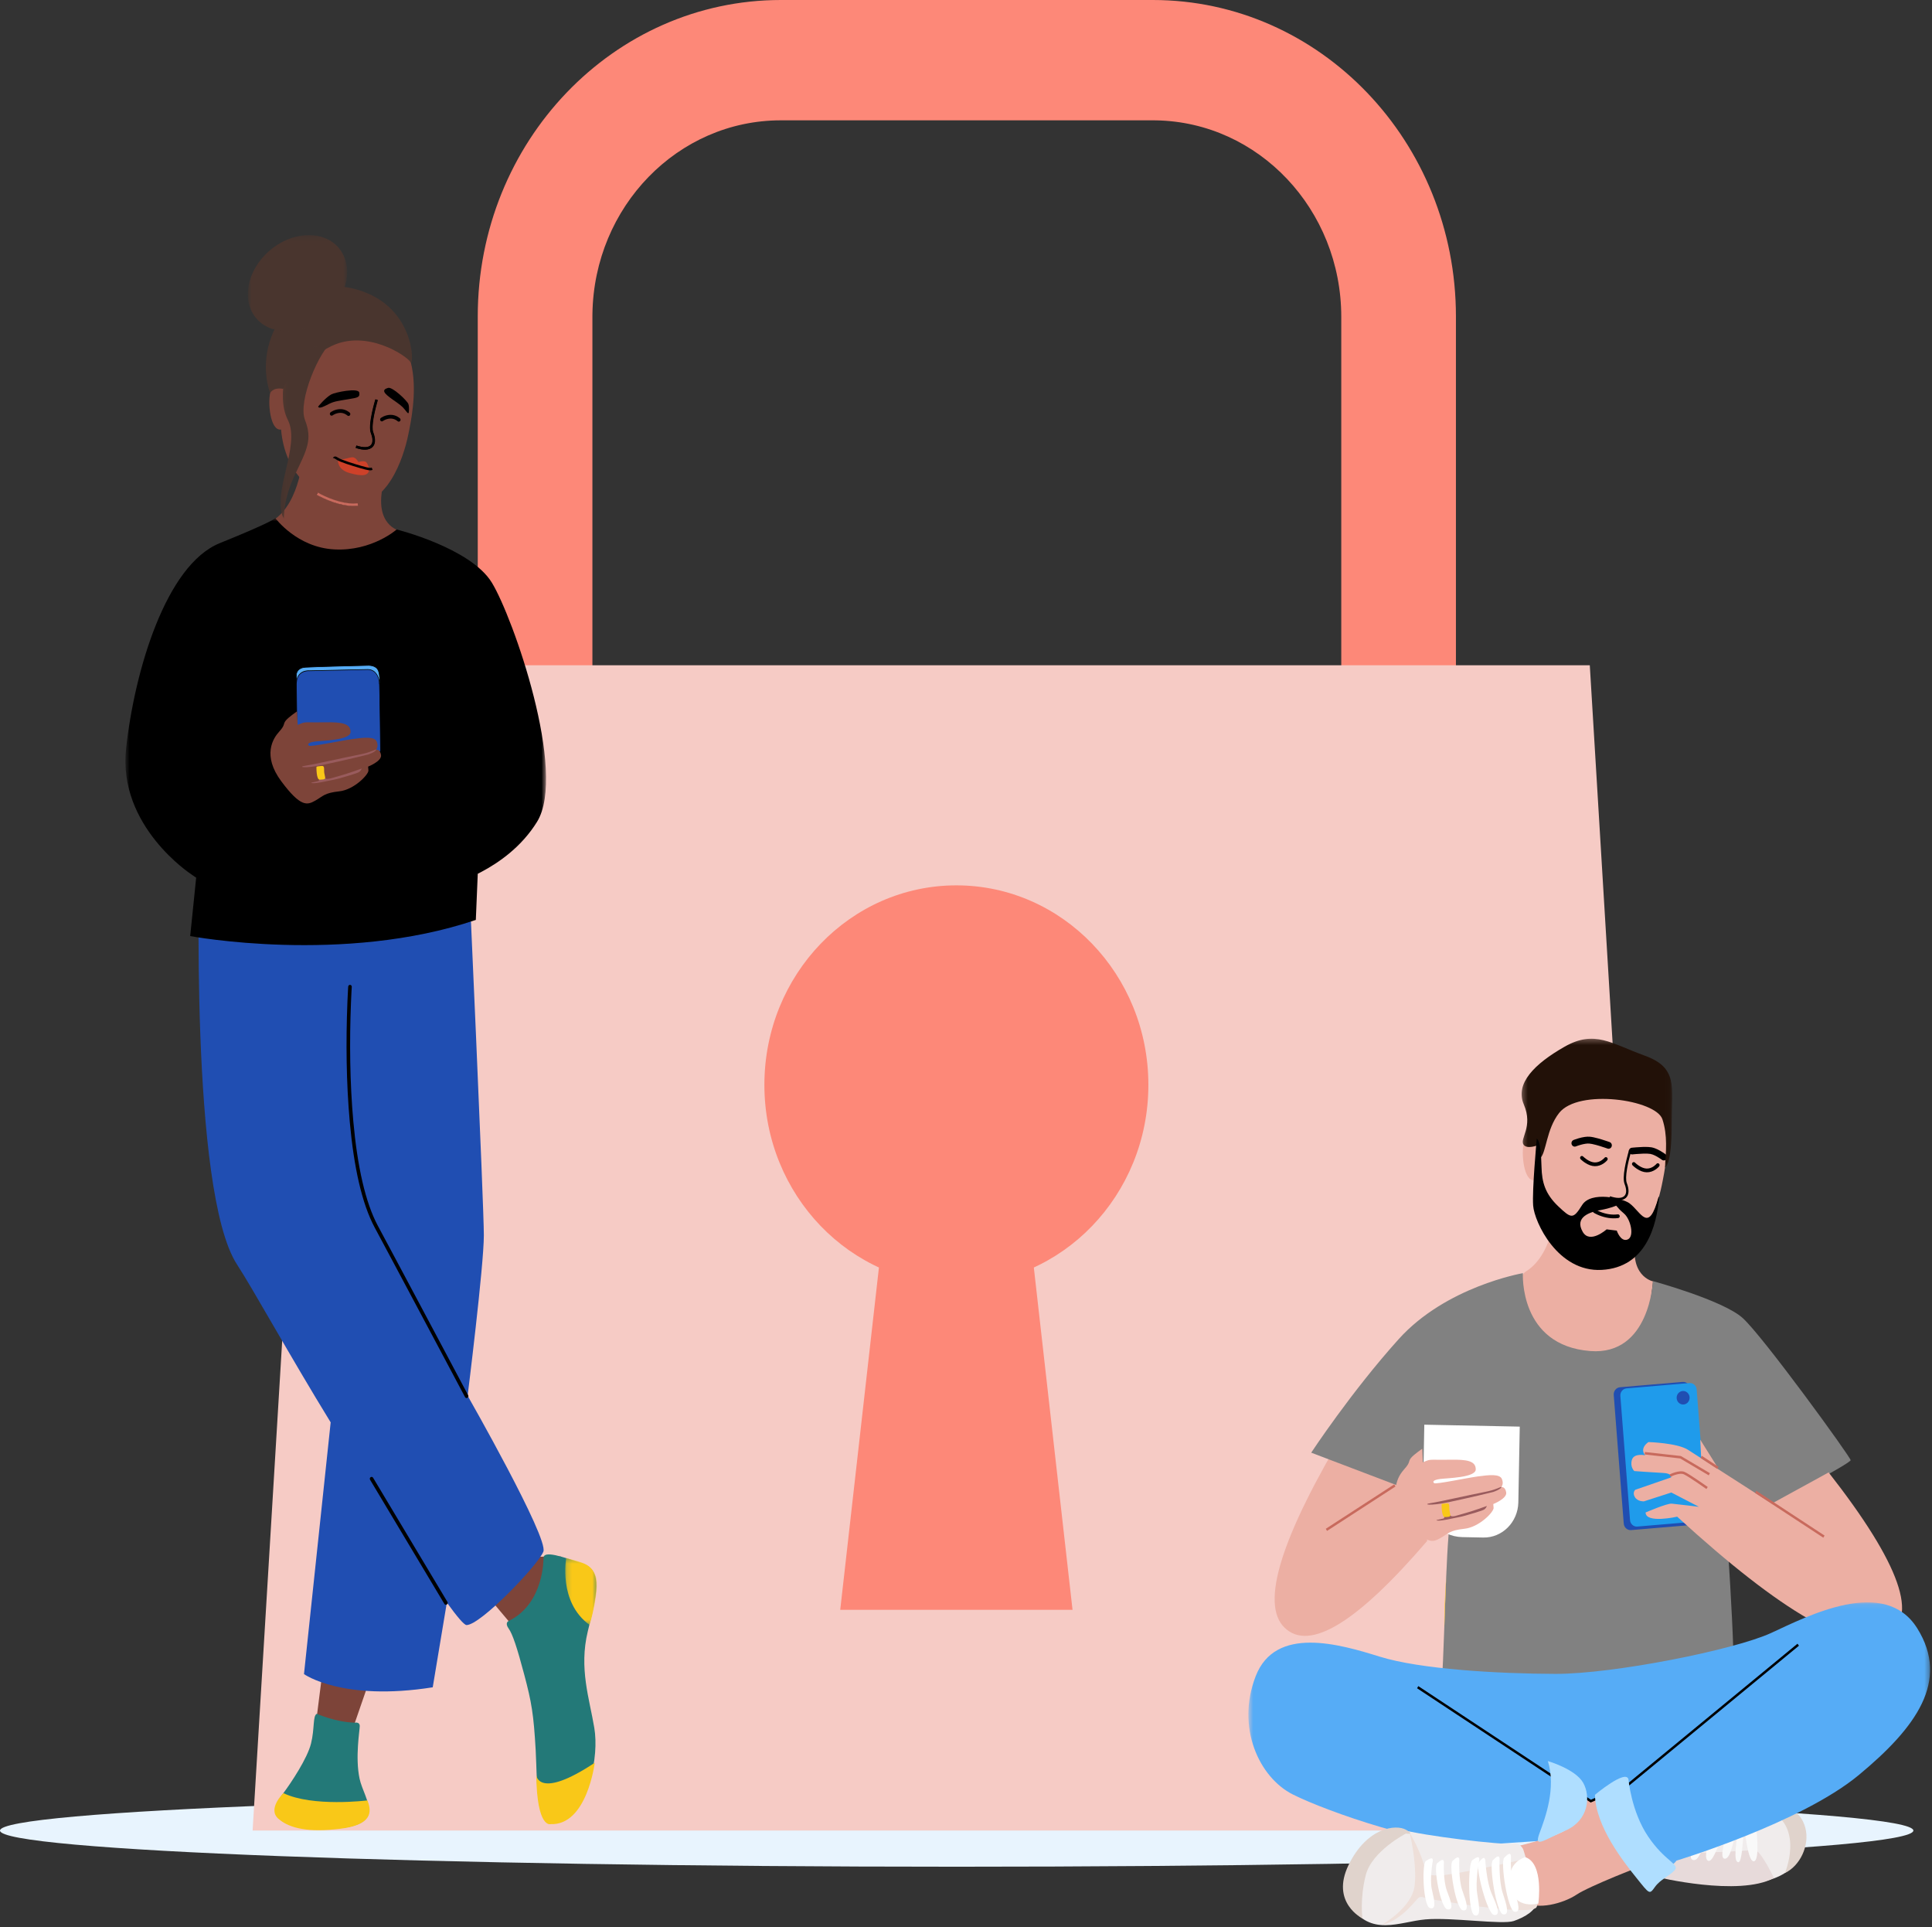
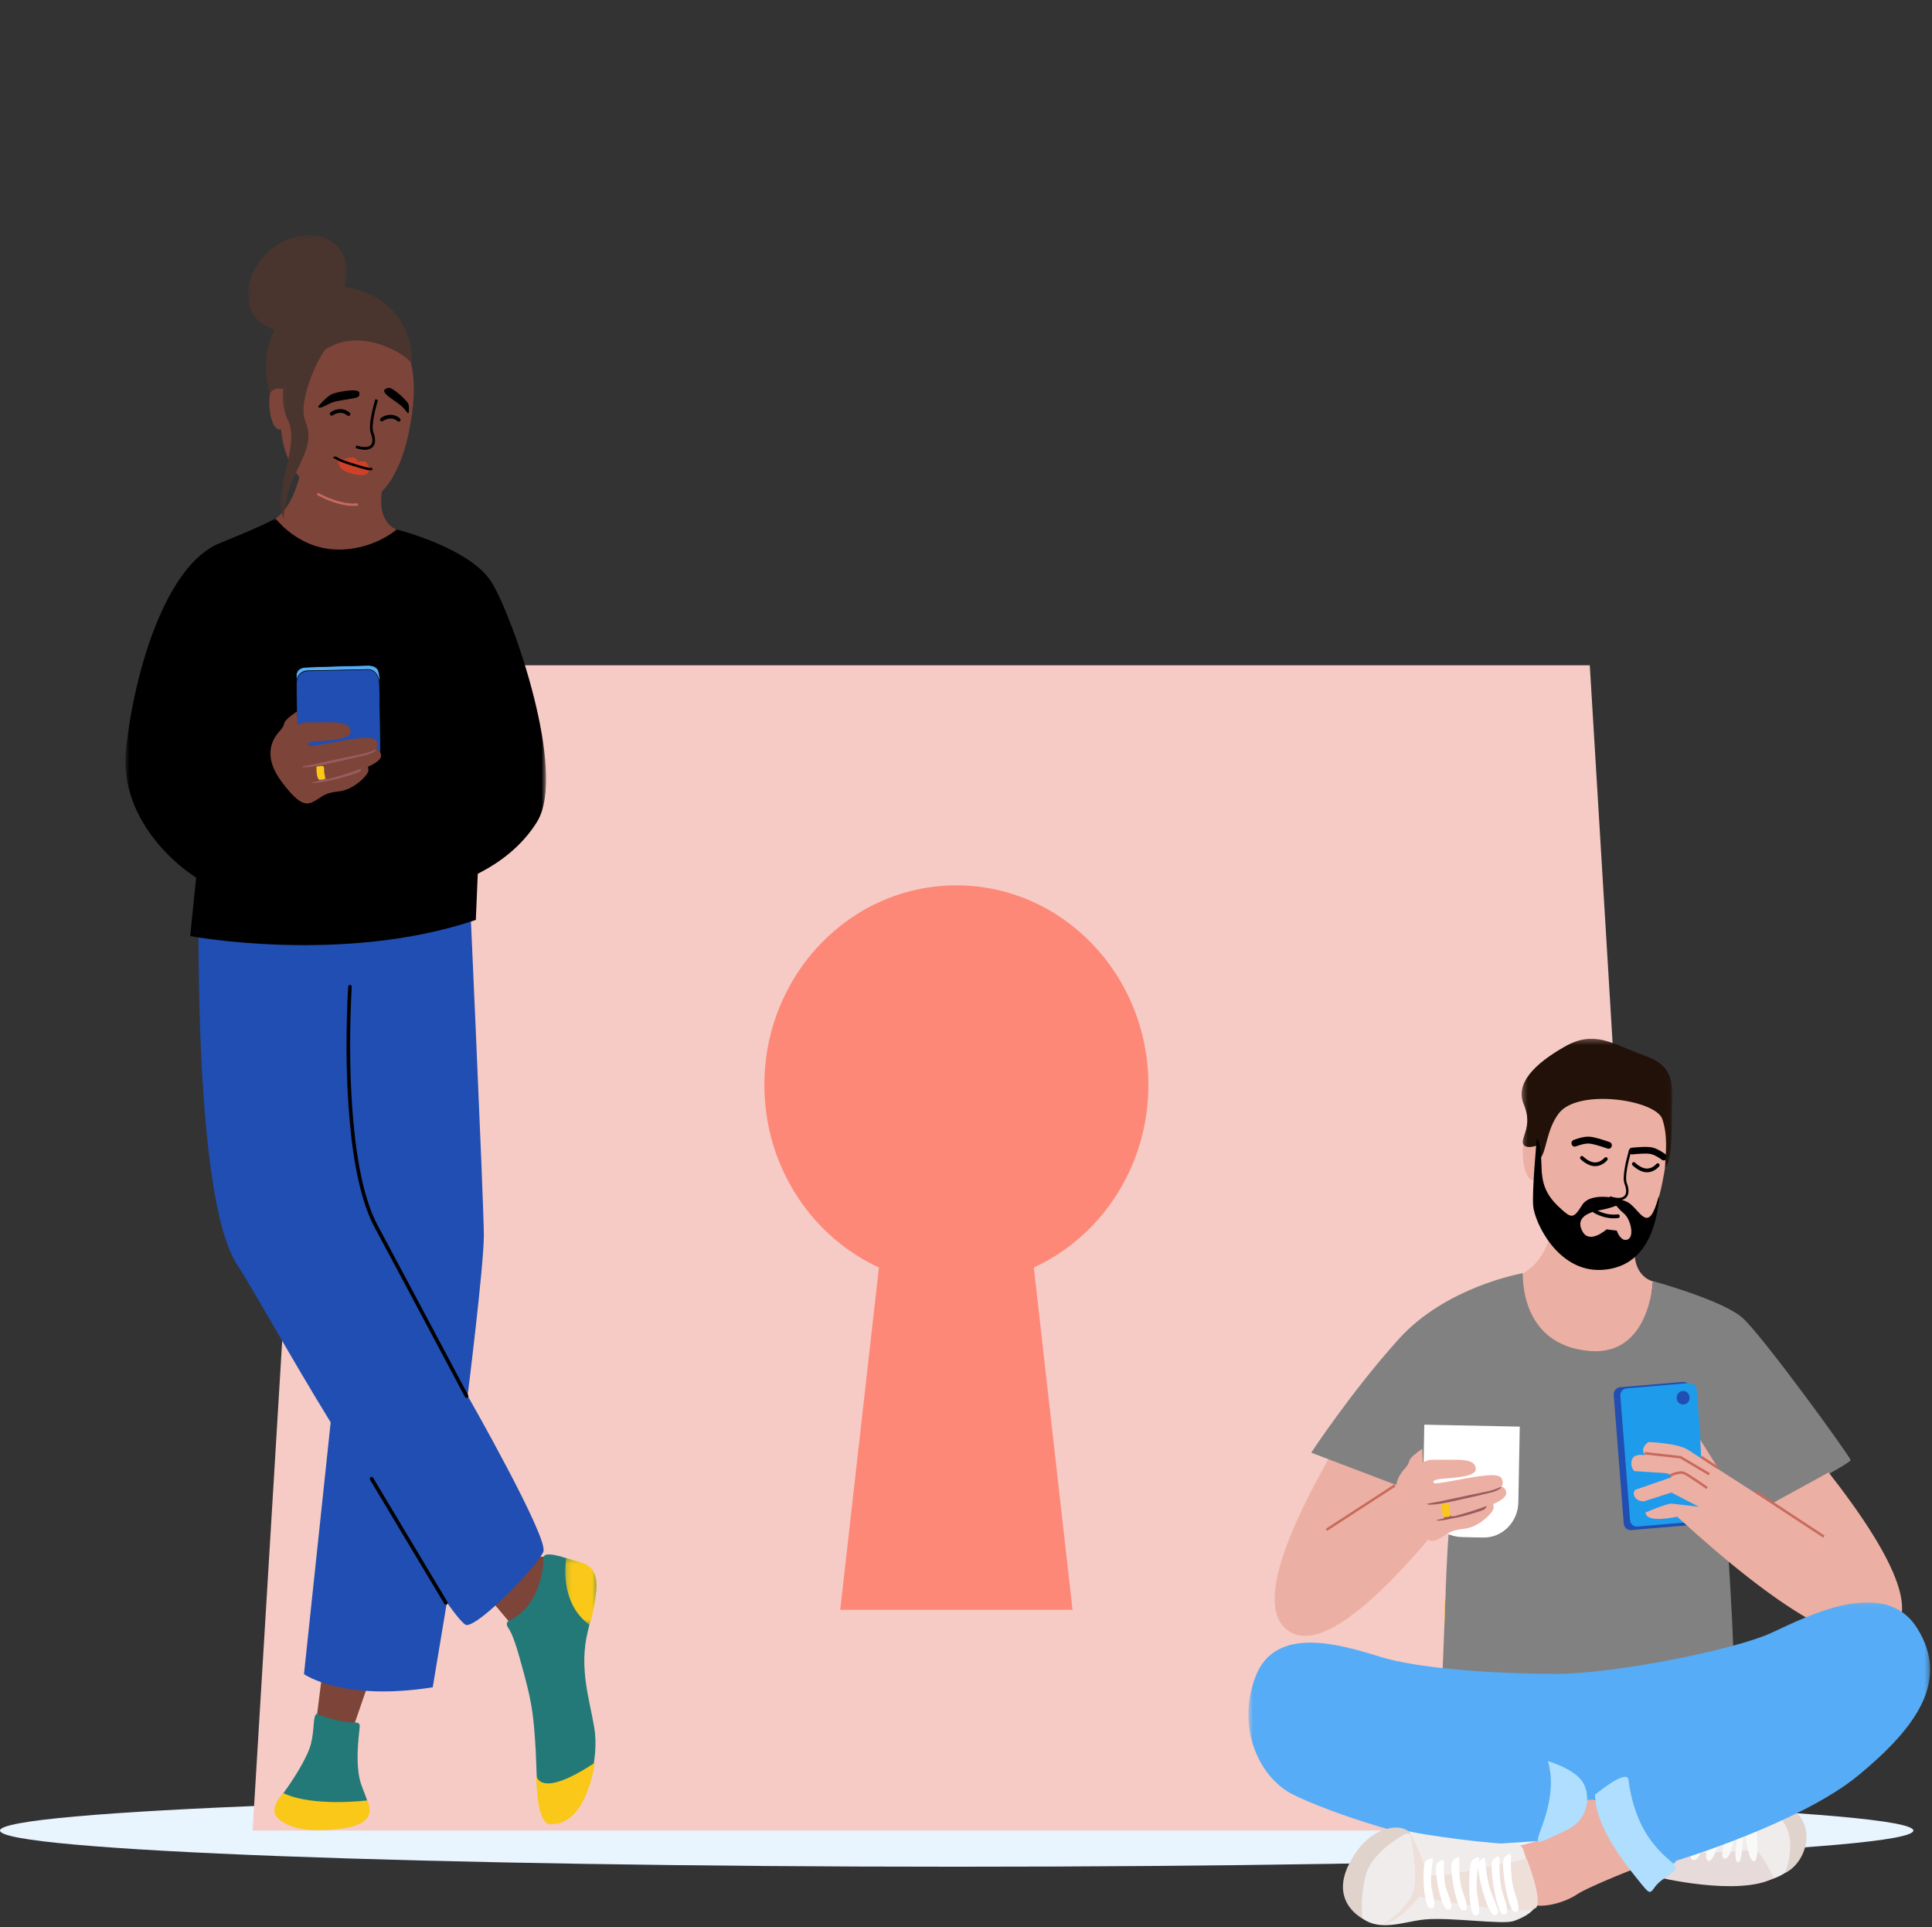
<svg xmlns="http://www.w3.org/2000/svg" width="380" height="379" viewBox="0 0 380 379" fill="none">
  <rect x="0" y="0" width="380" height="379" fill="#333333" stroke="none" />
  <path d="M188.169 367.082C292.091 367.082 376.337 363.899 376.337 359.971C376.337 356.044 292.091 352.86 188.169 352.86C84.246 352.86 0 356.044 0 359.971C0 363.899 84.246 367.082 188.169 367.082Z" fill="#E8F4FE" />
-   <path d="M226.74 0C259.67 0 286.364 27.87 286.364 62.249V196.816C286.364 231.196 259.67 259.066 226.74 259.066H153.592C120.662 259.066 93.967 231.196 93.967 196.816V62.249C93.967 27.87 120.662 0 153.592 0H226.74ZM226.754 23.663H153.578C133.316 23.663 116.851 40.63 116.524 61.689L116.519 62.328V196.86C116.519 218.001 132.781 235.179 152.965 235.52L153.578 235.525H226.754C247.016 235.525 263.48 218.559 263.807 197.499L263.812 196.86V62.328C263.812 41.188 247.551 24.009 227.367 23.668L226.754 23.663Z" fill="#FD8878" />
  <path fill-rule="evenodd" clip-rule="evenodd" d="M63.528 130.82H312.692L326.535 359.97H49.685L63.528 130.82Z" fill="#F6CBC5" />
  <path d="M188.108 252.569C208.964 252.569 225.871 235.003 225.871 213.335C225.871 191.667 208.964 174.101 188.108 174.101C167.253 174.101 150.346 191.667 150.346 213.335C150.346 235.003 167.253 252.569 188.108 252.569Z" fill="#FD8878" />
  <path fill-rule="evenodd" clip-rule="evenodd" d="M175.647 224.737H200.569L210.954 316.569H165.262L175.647 224.737Z" fill="#FD8878" />
  <path fill-rule="evenodd" clip-rule="evenodd" d="M63.274 329.938L62.13 338.971L69.21 340.464L72.357 331.356L63.274 329.938Z" fill="#7D4439" />
  <path fill-rule="evenodd" clip-rule="evenodd" d="M105.399 306.122L110.325 306.089L101.251 320.232L97.103 315.305L105.399 306.122Z" fill="#7D4439" />
  <path fill-rule="evenodd" clip-rule="evenodd" d="M91.762 319.561C91.295 319.561 89.907 317.923 87.888 315.135L85.112 331.801C67.263 334.617 59.792 329.202 59.792 329.202L65.039 279.699C57.005 266.622 49.74 253.428 46.639 248.69C37.217 234.295 39.231 169.074 39.231 169.074C52.317 169.447 92.088 169.074 92.088 169.074C92.088 169.074 95.167 236.915 95.167 242.913C95.167 248.912 91.975 274.462 91.975 274.462C91.975 274.462 107.937 302.454 106.873 305.121C105.809 307.786 94.528 319.561 91.762 319.561Z" fill="#204EB2" />
  <path d="M68.842 193.669L68.862 193.67C69.057 193.684 69.203 193.86 69.189 194.063L69.165 194.446C69.157 194.583 69.149 194.736 69.139 194.903L69.116 195.349C69.087 195.924 69.057 196.562 69.03 197.257C68.733 204.75 68.803 212.899 69.498 220.556C70.3 229.404 71.862 236.458 74.318 241.041L77.216 246.457L80.524 252.654C82.61 256.565 84.791 260.659 86.985 264.782L92.085 274.376C92.179 274.554 92.118 274.778 91.947 274.876C91.784 274.971 91.579 274.915 91.479 274.752L86.626 265.624C84.416 261.468 82.215 257.336 80.107 253.385L76.933 247.437C75.78 245.281 74.701 243.262 73.703 241.4C71.188 236.707 69.607 229.566 68.796 220.625C68.098 212.93 68.027 204.75 68.326 197.227L68.342 196.815C68.371 196.139 68.4 195.523 68.43 194.971L68.462 194.4L68.486 194.011C68.499 193.816 68.657 193.667 68.842 193.669Z" fill="black" />
  <path d="M72.9 290.48C73.059 290.376 73.266 290.421 73.374 290.578L73.386 290.597L88.002 315.008C88.105 315.18 88.055 315.407 87.89 315.515C87.731 315.618 87.523 315.573 87.416 315.416L87.404 315.398L72.788 290.987C72.685 290.815 72.735 290.588 72.9 290.48Z" fill="black" />
  <path fill-rule="evenodd" clip-rule="evenodd" d="M69.825 338.758C69.825 338.758 70.758 338.564 70.758 339.416C70.758 340.267 69.825 345.572 70.727 349.785C71.629 353.999 76.868 359.468 64.071 359.647C51.273 359.826 54.236 354.627 55.739 352.609C57.242 350.592 60.448 345.801 61.178 342.843C61.908 339.884 61.494 337.414 62.31 337.01C62.31 337.01 66.003 338.669 69.825 338.758Z" fill="#237978" />
  <path fill-rule="evenodd" clip-rule="evenodd" d="M54.769 357.663C57.017 359.611 60.828 360.367 66.963 359.611C73.098 358.856 73.213 356.39 72.26 354.043C72.26 354.043 61.513 355.392 55.74 352.609C55.74 352.609 52.521 355.713 54.769 357.663Z" fill="#F9C818" />
  <path fill-rule="evenodd" clip-rule="evenodd" d="M99.99 318.788C99.99 318.788 99.254 319.149 100.034 320.234C100.813 321.318 101.676 323.894 103.118 329.327C104.559 334.76 104.96 337.101 105.36 344.122C105.76 351.144 105.12 360.923 110.485 357.998C115.85 355.072 117.852 345.543 116.891 339.776C115.93 334.008 113.848 328.073 115.61 320.801C117.372 313.529 118.653 308.932 114.649 307.511C110.645 306.09 106.921 304.849 106.901 306.347C106.901 306.347 107.09 315.399 99.99 318.788Z" fill="#237978" />
  <path fill-rule="evenodd" clip-rule="evenodd" d="M116.978 346.639C116.978 346.639 115.462 359.036 108.26 358.706C108.26 358.706 105.607 359.563 105.48 349.079C105.48 349.079 105.86 354.024 116.978 346.639Z" fill="#F9C818" />
  <mask id="mask0" mask-type="alpha" maskUnits="userSpaceOnUse" x="111" y="306" width="7" height="14">
    <path fill-rule="evenodd" clip-rule="evenodd" d="M111.171 306.355H117.402V319.532H111.171V306.355Z" fill="white" />
  </mask>
  <g mask="url(#mask0)">
    <path fill-rule="evenodd" clip-rule="evenodd" d="M111.36 306.355C111.36 306.355 109.742 315.065 115.964 319.532C115.964 319.532 118.121 312.287 117.15 309.884C116.179 307.482 114.741 307.369 111.36 306.355Z" fill="#F9C818" />
  </g>
  <path fill-rule="evenodd" clip-rule="evenodd" d="M59.663 88.891C59.663 88.891 59.229 98.841 53.669 102.353C48.624 105.54 59.312 124.031 70.81 122.928C77.104 122.324 78.579 104.358 78.579 104.358C78.579 104.358 73.497 103.333 75.374 95.244L59.663 88.891Z" fill="#7D4439" />
  <path fill-rule="evenodd" clip-rule="evenodd" d="M68.869 99.007C61.415 98.066 56.036 92.951 55.282 84.464C53.116 84.824 52.605 78.93 53.208 77.037C53.812 75.141 55.784 76.25 55.784 76.25C55.893 75.95 55.986 75.637 56.062 75.309C59.319 61.367 68.439 61.92 68.439 61.92C85.197 62.831 81.27 80.691 80.313 85.428C79.355 90.167 76.075 99.916 68.869 99.007Z" fill="#7D4439" />
  <path fill-rule="evenodd" clip-rule="evenodd" d="M41.639 142.742L37.408 184.075C37.408 184.075 67.53 189.727 93.589 180.896L95.112 144.509C95.112 144.509 77.288 143.92 41.639 142.742Z" fill="black" />
  <mask id="mask1" mask-type="alpha" maskUnits="userSpaceOnUse" x="24" y="101" width="84" height="77">
    <path fill-rule="evenodd" clip-rule="evenodd" d="M24.666 101.886H107.403V177.471H24.666V101.886Z" fill="white" />
  </mask>
  <g mask="url(#mask1)">
    <path fill-rule="evenodd" clip-rule="evenodd" d="M37.612 171.92C37.612 171.92 23.141 162.501 24.797 147.226C26.454 131.951 32.623 111.096 43.222 106.811C53.822 102.525 54.154 101.886 54.154 101.886C54.154 101.886 58.402 107.675 65.802 108.042C73.202 108.41 78.018 104.119 78.018 104.119C78.018 104.119 92.551 107.732 96.737 114.569C100.922 121.406 111.611 151.935 105.621 161.621C99.63 171.307 88.045 174.129 88.045 174.129C88.045 174.129 52.647 182.954 37.612 171.92Z" fill="black" />
  </g>
  <path fill-rule="evenodd" clip-rule="evenodd" d="M58.402 143.817L58.295 134.008C58.295 134.008 57.975 131.924 61.072 131.801C64.168 131.679 72.497 131.556 72.497 131.556C72.497 131.556 74.526 131.066 74.632 134.131C74.739 137.196 74.846 147.74 74.846 147.74L62.032 151.541L57.227 151.295L58.402 143.817Z" fill="#204EB2" />
  <path fill-rule="evenodd" clip-rule="evenodd" d="M57.296 151.238L62.026 151.479L74.787 147.694C74.779 146.924 74.676 137.058 74.574 134.133C74.537 133.064 74.262 132.318 73.757 131.915C73.188 131.459 72.517 131.614 72.51 131.616L72.498 131.617C72.415 131.619 64.134 131.741 61.074 131.863C59.949 131.907 59.154 132.214 58.712 132.775C58.261 133.348 58.352 133.992 58.353 133.999L58.461 143.821L58.46 143.827L57.296 151.238ZM62.039 151.603L62.03 151.602L57.159 151.353L58.343 143.812L58.237 134.009C58.233 133.989 58.136 133.315 58.62 132.699C59.084 132.109 59.908 131.786 61.069 131.74C64.097 131.62 72.225 131.499 72.49 131.495C72.568 131.478 73.239 131.346 73.829 131.817C74.363 132.244 74.653 133.022 74.692 134.129C74.797 137.159 74.904 147.634 74.905 147.739L74.906 147.786L74.862 147.799L62.039 151.603Z" fill="black" />
  <path fill-rule="evenodd" clip-rule="evenodd" d="M58.292 134.376L58.285 132.687C58.285 132.687 58.285 131.338 60.047 131.216C61.809 131.093 72.262 130.848 72.262 130.848C72.262 130.848 73.672 130.725 74.259 131.583C74.846 132.442 74.66 134.528 74.66 134.528C74.66 134.528 74.595 131.604 72.254 131.655C69.913 131.706 60.807 131.902 60.807 131.902C60.807 131.902 58.416 131.651 58.292 134.376Z" fill="#56ACF6" />
  <path fill-rule="evenodd" clip-rule="evenodd" d="M72.313 131.593C73.909 131.593 74.447 132.976 74.627 133.843C74.631 133.163 74.57 132.145 74.21 131.619C73.649 130.799 72.28 130.907 72.266 130.909C72.158 130.911 61.79 131.156 60.05 131.277C59.348 131.325 58.831 131.586 58.553 132.031C58.345 132.364 58.343 132.684 58.343 132.687L58.346 133.583C58.473 133.099 58.7 132.709 59.024 132.417C59.775 131.741 60.77 131.837 60.812 131.841C60.805 131.841 69.911 131.645 72.252 131.594C72.272 131.593 72.293 131.593 72.313 131.593ZM74.718 134.534L74.6 134.529C74.6 134.522 74.58 133.799 74.279 133.094C73.879 132.159 73.199 131.694 72.254 131.716C69.913 131.767 60.807 131.964 60.807 131.964C60.791 131.962 59.812 131.869 59.1 132.51C58.64 132.925 58.387 133.554 58.349 134.379L58.232 134.376L58.225 132.687C58.225 132.673 58.246 131.279 60.042 131.154C61.785 131.033 72.156 130.789 72.26 130.786C72.316 130.782 73.706 130.671 74.306 131.548C74.899 132.415 74.725 134.448 74.718 134.534Z" fill="black" />
  <path fill-rule="evenodd" clip-rule="evenodd" d="M58.427 139.89C58.427 139.89 56.733 141.027 56.188 141.721C55.644 142.416 56.128 142.542 54.918 143.869C53.708 145.195 51.529 148.542 55.341 153.658C59.153 158.773 60.424 158.331 61.997 157.447C63.57 156.563 63.751 155.931 66.716 155.615C69.681 155.3 72.524 152.268 72.464 151.51L72.403 150.752C72.403 150.752 75.126 149.679 74.945 148.479C74.763 147.279 73.977 147.405 73.977 147.405C73.977 147.405 74.521 146.837 74.097 145.826C73.674 144.816 71.677 145.005 69.378 145.321C67.079 145.637 61.15 146.9 60.787 146.647C60.424 146.395 60.545 146.016 61.936 145.826C63.328 145.637 68.955 145.574 68.955 143.932C68.955 142.29 67.26 141.974 63.993 142.037C60.726 142.1 60.121 141.911 59.335 142.227L58.548 142.542L58.427 139.89Z" fill="#7D4439" />
  <path fill-rule="evenodd" clip-rule="evenodd" d="M74.024 147.397C74.024 147.397 74.198 147.267 72.903 147.783C72.432 147.97 71.767 148.166 70.831 148.352C67.321 149.047 61.815 150.31 60.121 150.562C58.427 150.815 59.819 151.194 63.691 150.373C67.563 149.552 72.173 148.45 72.38 148.378C72.732 148.256 73.789 147.888 74.024 147.397Z" fill="#995B5D" />
  <path fill-rule="evenodd" clip-rule="evenodd" d="M71.132 151.131C71.132 151.131 68.268 152.179 66.859 152.547C65.362 152.938 64.235 153.468 63.932 152.962C63.63 152.457 63.267 152.331 63.267 152.331L62.783 152.899C62.783 152.899 62.865 153.528 62.601 153.594C62.13 153.712 61.209 153.91 61.209 153.91C61.209 153.91 61.221 154.264 64.04 153.651C64.739 153.499 66.036 153.283 66.859 153.038C67.615 152.812 70.346 152.078 70.709 151.763C71.072 151.447 71.132 151.131 71.132 151.131Z" fill="#995B5D" />
  <path fill-rule="evenodd" clip-rule="evenodd" d="M62.239 150.816C62.239 150.816 62.194 153.359 62.882 153.319C63.57 153.279 63.812 153.279 63.933 153.089C64.054 152.9 63.752 152.268 63.752 151.574C63.752 150.879 63.752 150.563 63.207 150.626C62.663 150.69 62.299 150.69 62.239 150.816Z" fill="#F9C818" />
  <path fill-rule="evenodd" clip-rule="evenodd" d="M66.471 90.355C66.471 90.355 66.182 92.287 68.738 93.016C71.294 93.745 72.504 93.569 72.616 92.317C72.616 92.317 72.384 90.898 71.782 90.751C71.181 90.604 70.497 90.857 70.497 90.857C70.497 90.857 70.001 89.93 69.353 89.923C68.704 89.916 67.325 90.51 66.471 90.355Z" fill="#CE4129" />
  <path fill-rule="evenodd" clip-rule="evenodd" d="M70.907 92.075C69.045 91.532 66.822 90.849 66.16 90.372C65.677 90.025 65.476 90.065 65.474 90.066C65.474 90.066 65.725 89.464 66.427 89.968C67.109 90.459 70.062 91.32 71.033 91.603C72.731 92.097 72.899 92.027 73.113 91.938L73.287 92.394C73.08 92.48 72.89 92.523 72.481 92.463C72.146 92.414 71.664 92.296 70.907 92.075Z" fill="black" />
  <path fill-rule="evenodd" clip-rule="evenodd" d="M69.473 99.457C67.846 99.457 66.163 98.962 64.957 98.504C63.411 97.918 62.29 97.265 62.279 97.258L62.451 96.938C62.495 96.963 66.852 99.483 70.334 99.036L70.377 99.401C70.08 99.44 69.777 99.457 69.473 99.457Z" fill="black" />
  <path d="M73.874 78.532L74.321 78.682L74.278 78.828C74.242 78.948 74.203 79.084 74.161 79.236C74.04 79.669 73.919 80.134 73.807 80.612C73.681 81.144 73.574 81.66 73.49 82.147L73.466 82.291C73.261 83.53 73.233 84.476 73.415 84.984L73.426 85.013C74.469 87.706 73.052 89.072 70.08 88.115L69.99 88.086L70.133 87.619C72.81 88.513 73.884 87.505 72.99 85.197C72.744 84.562 72.782 83.484 73.028 82.06C73.113 81.562 73.223 81.036 73.35 80.495C73.452 80.063 73.56 79.643 73.669 79.246L73.71 79.099C73.734 79.011 73.758 78.928 73.78 78.85L73.838 78.653L73.874 78.532Z" fill="black" />
  <path d="M62.274 97.294L62.504 96.866L62.588 96.914L62.665 96.956C62.781 97.02 62.914 97.091 63.061 97.167L63.126 97.199C63.621 97.451 64.17 97.704 64.754 97.939C66.099 98.48 67.428 98.85 68.664 98.969C69.224 99.024 69.755 99.025 70.252 98.969L70.351 98.957L70.409 99.444C69.848 99.516 69.25 99.519 68.62 99.458C67.336 99.333 65.967 98.953 64.585 98.397C63.987 98.156 63.427 97.898 62.92 97.64L62.728 97.541C62.646 97.499 62.57 97.458 62.498 97.419L62.365 97.346L62.274 97.294Z" fill="#C86A5D" />
  <path fill-rule="evenodd" clip-rule="evenodd" d="M71.746 88.42C71.271 88.42 70.678 88.323 69.939 88.076L70.082 87.609C71.459 88.068 72.476 88.031 72.946 87.503C73.346 87.053 73.344 86.231 72.939 85.187C72.665 84.479 72.733 83.136 73.141 81.195C73.439 79.775 73.819 78.534 73.823 78.522L74.27 78.672C73.858 80.012 72.895 83.763 73.375 85.003C73.986 86.58 73.666 87.414 73.291 87.836C73.023 88.138 72.555 88.42 71.746 88.42Z" fill="black" />
  <path fill-rule="evenodd" clip-rule="evenodd" d="M68.553 81.795C68.468 81.795 68.382 81.763 68.315 81.698C68.31 81.694 67.729 81.156 66.891 81.188C66.023 81.222 65.447 81.665 65.441 81.669C65.285 81.791 65.065 81.759 64.948 81.597C64.831 81.436 64.86 81.207 65.014 81.084C65.044 81.06 65.763 80.496 66.865 80.453C67.998 80.411 68.76 81.126 68.791 81.156C68.935 81.294 68.944 81.526 68.813 81.676C68.743 81.755 68.648 81.795 68.553 81.795Z" fill="black" />
  <path fill-rule="evenodd" clip-rule="evenodd" d="M62.568 79.962C62.568 79.962 63.91 78.285 65.122 77.578C65.871 77.141 70.491 76.207 70.66 77.195C70.825 78.158 70.349 78.191 68.507 78.504C66.665 78.817 65.802 78.895 64.834 79.37C63.866 79.844 62.773 80.491 62.568 79.962Z" fill="black" />
  <path fill-rule="evenodd" clip-rule="evenodd" d="M80.388 81.137C80.388 81.137 80.558 80.121 80.324 79.457C80.09 78.794 77.189 76.034 76.337 76.275C74.984 76.657 75.472 77.333 77.184 78.533C78.561 79.499 79.11 79.871 79.629 80.551C80.339 81.481 80.285 81.287 80.388 81.137Z" fill="black" />
  <path fill-rule="evenodd" clip-rule="evenodd" d="M78.434 82.916C78.349 82.916 78.263 82.884 78.196 82.819C78.191 82.815 77.61 82.276 76.771 82.309C75.906 82.343 75.329 82.785 75.323 82.789C75.168 82.913 74.947 82.882 74.829 82.72C74.711 82.559 74.74 82.328 74.895 82.205C74.925 82.181 75.644 81.616 76.745 81.574C77.878 81.532 78.64 82.247 78.672 82.277C78.815 82.415 78.825 82.647 78.693 82.797C78.624 82.876 78.529 82.916 78.434 82.916Z" fill="black" />
  <path fill-rule="evenodd" clip-rule="evenodd" d="M55.708 76.468C55.708 76.468 56.765 72.177 65.163 68.069C72.08 64.687 79.963 69.909 80.785 71.257C81.392 72.252 81.96 59.61 69.157 56.667C58.3 54.172 49.483 66.414 53.124 77.326C53.124 77.326 53.593 76.1 55.708 76.468Z" fill="#49352E" />
  <mask id="mask2" mask-type="alpha" maskUnits="userSpaceOnUse" x="48" y="46" width="21" height="20">
    <path fill-rule="evenodd" clip-rule="evenodd" d="M48.745 46.223H68.284V65.117H48.745V46.223Z" fill="white" />
  </mask>
  <g mask="url(#mask2)">
    <path fill-rule="evenodd" clip-rule="evenodd" d="M67.023 49.272C69.673 53.111 68.011 59.087 63.312 62.621C58.613 66.154 52.656 65.907 50.006 62.069C47.357 58.23 49.019 52.254 53.718 48.72C58.417 45.187 64.374 45.434 67.023 49.272Z" fill="#49352E" />
  </g>
  <mask id="mask3" mask-type="alpha" maskUnits="userSpaceOnUse" x="55" y="67" width="11" height="36">
    <path fill-rule="evenodd" clip-rule="evenodd" d="M55.158 67.21H65.399V102.012H55.158V67.21Z" fill="white" />
  </mask>
  <g mask="url(#mask3)">
    <path fill-rule="evenodd" clip-rule="evenodd" d="M57.294 69.54C57.294 69.54 54.039 77.507 56.626 82.6C59.213 87.692 53.217 97.36 55.837 102.012C55.837 102.012 55.671 98.178 58.036 93.291C60.401 88.404 61.47 86.378 59.992 82.605C58.514 78.833 62.892 68.811 65.399 67.21L57.294 69.54Z" fill="#49352E" />
  </g>
  <path fill-rule="evenodd" clip-rule="evenodd" d="M306.208 236.506C306.208 236.506 305.775 246.456 300.214 249.968C295.169 253.154 305.857 271.646 317.355 270.543C323.649 269.939 325.124 251.973 325.124 251.973C325.124 251.973 320.042 250.948 321.92 242.859L306.208 236.506Z" fill="#ECAFA3" />
  <path fill-rule="evenodd" clip-rule="evenodd" d="M315.415 246.623C307.961 245.682 302.581 240.567 301.828 232.08C299.661 232.44 299.15 226.547 299.753 224.653C300.358 222.757 302.329 223.866 302.329 223.866C302.439 223.566 302.531 223.253 302.608 222.925C305.864 208.983 314.984 209.536 314.984 209.536C331.742 210.448 327.816 228.307 326.858 233.045C325.901 237.783 322.62 247.532 315.415 246.623Z" fill="#ECAFA3" />
  <path fill-rule="evenodd" clip-rule="evenodd" d="M265.247 280.156C251.975 302.103 247.788 315.418 252.686 320.103C257.584 324.788 266.928 319.089 280.717 303.007C280.006 299.416 278.172 295.498 275.213 291.253C272.254 287.008 268.932 283.309 265.247 280.156Z" fill="#ECAFA3" />
  <path fill-rule="evenodd" clip-rule="evenodd" d="M348.888 295.748L339.201 294.571C339.201 294.571 341.68 329.376 340.748 329.376C340.248 329.376 328.612 335.962 312.306 335.962C299.779 335.962 284.413 331.637 283.763 331.6C283.683 331.596 283.606 331.539 283.532 331.435C283.741 329.034 283.906 324.79 284.074 320.103C284.192 316.814 284.312 313.309 284.449 310.071C284.577 307.058 284.72 304.278 284.893 302.117C285.645 292.695 285.124 284.097 285.124 284.097L281.415 294.604L257.9 285.661C257.9 285.661 265.752 273.716 275.113 263.326C284.401 253.018 299.297 250.402 299.53 250.363C299.531 250.362 299.532 250.362 299.532 250.362C299.532 250.362 298.696 264.584 312.787 265.677C324.504 266.585 325.111 251.926 325.111 251.926C325.111 251.926 338.806 255.659 342.735 259.156C346.664 262.654 363.998 286.537 363.998 287.14C363.998 287.743 348.888 295.748 348.888 295.748Z" fill="#818181" />
  <path fill-rule="evenodd" clip-rule="evenodd" d="M284.449 310.072C284.312 313.31 284.192 316.815 284.074 320.103C284.047 317.875 284.132 314.672 284.449 310.072Z" fill="#F9C818" />
  <path fill-rule="evenodd" clip-rule="evenodd" d="M333.143 299.842L320.824 300.887C320.081 300.95 319.43 300.373 319.37 299.598L317.401 274.312C317.341 273.537 317.894 272.858 318.637 272.795L330.955 271.75C331.698 271.686 332.349 272.264 332.409 273.039L334.378 298.325C334.438 299.1 333.885 299.779 333.143 299.842Z" fill="#204EB2" />
  <path fill-rule="evenodd" clip-rule="evenodd" d="M334.399 299.142L322.035 300.191C321.305 300.253 320.665 299.685 320.606 298.923L318.705 274.512C318.646 273.75 319.19 273.082 319.92 273.02L332.283 271.971C333.013 271.909 333.653 272.477 333.713 273.239L335.613 297.65C335.673 298.412 335.129 299.08 334.399 299.142Z" fill="#1F9BEB" />
  <path fill-rule="evenodd" clip-rule="evenodd" d="M332.319 274.754C332.376 275.486 331.854 276.128 331.153 276.187C330.451 276.247 329.836 275.701 329.779 274.969C329.722 274.237 330.245 273.595 330.946 273.536C331.648 273.476 332.262 274.021 332.319 274.754Z" fill="#204EB2" />
  <path fill-rule="evenodd" clip-rule="evenodd" d="M329.88 298.249C329.88 298.249 323.702 299.655 323.663 297.423C323.663 297.423 327.861 295.604 328.811 295.686C329.762 295.769 334.157 296.307 334.157 296.307L328.732 293.496L323.346 295.232C323.346 295.232 322.118 295.315 321.564 294.405C321.009 293.496 321.643 292.958 321.643 292.958L328.692 290.519C328.692 290.519 328.93 289.734 327.148 289.651C325.366 289.568 321.445 289.279 321.445 289.279C321.445 289.279 320.574 288.494 320.97 287.088C321.366 285.683 323.583 286.179 323.583 286.179C323.583 286.179 322.356 284.939 324.217 283.575C324.217 283.575 329.92 283.74 332.019 285.104C334.118 286.468 348.485 295.676 348.485 295.676L359.668 289.545C373.821 307.63 377.576 318.344 370.933 321.688C364.29 325.031 350.605 317.219 329.88 298.249Z" fill="#ECAFA3" />
  <path fill-rule="evenodd" clip-rule="evenodd" d="M336.083 290.12L330.468 286.798L323.476 286.016L323.527 285.529L330.567 286.316C330.599 286.32 330.629 286.33 330.657 286.347L336.315 289.693L336.083 290.12Z" fill="#C86A5D" />
  <path fill-rule="evenodd" clip-rule="evenodd" d="M358.621 302.379L345.201 293.576L345.451 293.161L358.871 301.964L358.621 302.379Z" fill="#C86A5D" />
  <path fill-rule="evenodd" clip-rule="evenodd" d="M274.474 292.313L261.012 301.045L260.764 300.629L274.226 291.897L274.474 292.313Z" fill="#C86A5D" />
  <path fill-rule="evenodd" clip-rule="evenodd" d="M335.629 292.812C335.593 292.787 332.075 290.301 331.158 289.902C330.458 289.597 329.058 290.153 328.578 290.393L328.376 289.95C328.454 289.911 330.303 288.999 331.338 289.449C332.299 289.867 335.746 292.303 335.892 292.406L335.629 292.812Z" fill="#C86A5D" />
  <path fill-rule="evenodd" clip-rule="evenodd" d="M334.42 283.113L337.887 288.647L334.59 286.483L334.42 283.113Z" fill="#ECAFA3" />
  <path fill-rule="evenodd" clip-rule="evenodd" d="M337.762 288.855L334.465 286.691L334.715 286.275L338.012 288.439L337.762 288.855Z" fill="#C86A5D" />
  <path fill-rule="evenodd" clip-rule="evenodd" d="M291.73 302.349L287.602 302.265C283.256 302.176 279.801 298.425 279.886 293.888L280.144 280.156L298.917 280.54L298.638 295.416C298.564 299.322 295.472 302.426 291.73 302.349Z" fill="white" />
  <path fill-rule="evenodd" clip-rule="evenodd" d="M279.734 284.901C279.734 284.901 278.04 286.037 277.496 286.732C276.951 287.427 277.435 287.553 276.225 288.879C275.015 290.206 272.837 293.553 276.649 298.669C280.461 303.784 281.731 303.342 283.304 302.458C284.877 301.574 285.059 300.942 288.024 300.626C290.988 300.311 293.832 297.279 293.771 296.521L293.711 295.763C293.711 295.763 296.433 294.69 296.252 293.49C296.07 292.29 295.284 292.416 295.284 292.416C295.284 292.416 295.829 291.848 295.405 290.837C294.981 289.827 292.985 290.016 290.686 290.332C288.387 290.648 282.457 291.911 282.094 291.658C281.731 291.406 281.852 291.027 283.244 290.837C284.635 290.648 290.262 290.585 290.262 288.943C290.262 287.301 288.568 286.985 285.301 287.048C282.034 287.111 281.429 286.922 280.642 287.238L279.855 287.553L279.734 284.901Z" fill="#ECAFA3" />
  <path fill-rule="evenodd" clip-rule="evenodd" d="M295.331 292.408C295.331 292.408 295.505 292.278 294.211 292.794C293.739 292.981 293.074 293.177 292.138 293.363C288.628 294.057 283.123 295.321 281.428 295.573C279.734 295.826 281.126 296.205 284.998 295.384C288.87 294.563 293.48 293.461 293.687 293.389C294.039 293.267 295.097 292.899 295.331 292.408Z" fill="#995B5D" />
  <path fill-rule="evenodd" clip-rule="evenodd" d="M292.441 296.142C292.441 296.142 289.577 297.19 288.167 297.558C286.67 297.949 285.543 298.479 285.241 297.973C284.938 297.468 284.575 297.342 284.575 297.342L284.091 297.91C284.091 297.91 284.173 298.539 283.91 298.605C283.439 298.723 282.518 298.921 282.518 298.921C282.518 298.921 282.529 299.275 285.348 298.662C286.047 298.51 287.345 298.294 288.167 298.049C288.923 297.823 291.654 297.089 292.017 296.774C292.38 296.458 292.441 296.142 292.441 296.142Z" fill="#995B5D" />
  <path fill-rule="evenodd" clip-rule="evenodd" d="M283.546 295.826C283.546 295.826 283.501 298.369 284.189 298.329C284.877 298.289 285.119 298.289 285.24 298.099C285.361 297.91 285.059 297.278 285.059 296.583C285.059 295.889 285.059 295.573 284.514 295.636C283.97 295.699 283.607 295.699 283.546 295.826Z" fill="#F9C818" />
  <path fill-rule="evenodd" clip-rule="evenodd" d="M311.044 352.56C311.044 352.56 316.066 354.833 316.671 353.949C317.276 353.065 312.072 358.559 312.072 358.559L308.321 356.349L311.044 352.56Z" fill="#ECAFA3" />
  <path fill-rule="evenodd" clip-rule="evenodd" d="M311.044 352.56C311.044 352.56 316.066 354.833 316.671 353.949C317.276 353.065 312.072 358.559 312.072 358.559L308.321 356.349L311.044 352.56Z" stroke="black" stroke-width="0.597" />
  <path fill-rule="evenodd" clip-rule="evenodd" d="M351.278 355.339C351.278 355.339 358.66 359.823 352.791 366.833C346.922 373.843 326.169 369.043 326.169 369.043L325.625 366.265C325.625 366.265 346.498 355.718 351.278 355.339Z" fill="#F0ECEC" />
  <path fill-rule="evenodd" clip-rule="evenodd" d="M351.278 355.339C351.278 355.339 354.182 355.97 355.09 359.444C355.997 362.917 353.997 366.963 351.064 368.319C351.064 368.319 354.807 359.649 348.232 356.073L351.278 355.339Z" fill="#E0D3CC" />
  <path fill-rule="evenodd" clip-rule="evenodd" d="M348.907 369.303C348.907 369.303 346.256 363.674 345.046 363.8C343.836 363.927 330.737 364.636 329.421 364.376L325.08 366.2L325.848 369.092C325.848 369.092 341.998 373.037 348.907 369.303Z" fill="#E7DADA" />
  <path fill-rule="evenodd" clip-rule="evenodd" d="M345.348 358.686C345.348 358.686 346.317 366.012 344.925 366.012C343.533 366.012 343.17 357.801 342.928 360.643C342.686 363.485 342.505 367.085 341.597 366.012C340.69 364.938 342.565 356.98 341.779 359.191C340.992 361.401 340.508 365.569 339.238 365.506C337.967 365.443 339.722 361.212 339.056 361.085C338.391 360.959 337.06 366.58 335.91 365.885C334.76 365.191 336.878 360.58 335.668 362.285C334.458 363.991 334.095 366.012 333.006 365.759C331.917 365.506 333.127 363.296 333.792 362.222C334.458 361.149 344.683 357.043 344.986 357.549C345.288 358.054 345.348 358.686 345.348 358.686Z" fill="#F9F9F9" />
  <mask id="mask4" mask-type="alpha" maskUnits="userSpaceOnUse" x="245" y="315" width="135" height="52">
    <path fill-rule="evenodd" clip-rule="evenodd" d="M379.625 315.097H245.544V366.907H379.625V315.097Z" fill="white" />
  </mask>
  <g mask="url(#mask4)">
    <path fill-rule="evenodd" clip-rule="evenodd" d="M329.739 365.886C329.739 365.886 354.182 358.497 365.557 349.087C376.932 339.677 383.527 330.519 377.113 320.225C370.7 309.931 355.635 317.762 348.374 321.109C341.114 324.457 317.305 329.19 305.946 329.16C294.586 329.13 279.339 328.246 271.413 325.783C263.487 323.32 250.842 319.594 246.97 329.635C243.098 339.677 247.635 349.529 254.291 352.876C260.946 356.223 281.457 363.423 291.985 362.729L302.512 362.034C302.512 362.034 307.05 356.792 305.84 349.15L312.193 353.95C312.193 353.95 315.823 353.887 317.154 353.382C318.485 352.876 325.867 371.381 329.739 365.886Z" fill="#56ACF6" />
  </g>
  <path fill-rule="evenodd" clip-rule="evenodd" d="M323.265 366.77C323.265 366.77 312.616 370.875 310.075 372.581C307.534 374.286 302.27 375.738 299.729 373.907C297.187 372.075 298.7 362.981 298.7 362.981C298.7 362.981 307.231 360.96 308.199 359.571C309.167 358.181 316.912 353.571 316.912 353.571L323.265 366.77Z" fill="#ECAFA3" />
  <path fill-rule="evenodd" clip-rule="evenodd" d="M299.613 363.701C299.613 363.701 299.063 362.223 297.369 362.539C295.675 362.855 279.884 361.024 275.346 359.697C270.808 358.371 261.188 367.781 265.363 374.412C269.538 381.044 275.225 377.886 280.368 377.444C285.511 377.002 295.494 378.518 297.732 377.76C299.971 377.002 302.21 375.612 302.27 373.97C302.331 372.328 299.613 363.701 299.613 363.701Z" fill="#F0ECEC" />
  <path fill-rule="evenodd" clip-rule="evenodd" d="M276.524 360.561C276.524 360.561 269.84 363.991 268.63 368.727C267.42 373.464 267.982 377.256 267.982 377.256C267.982 377.256 261.639 374.136 265.256 366.727C268.872 359.317 274.556 358.709 276.524 359.802C278.492 360.896 276.524 360.561 276.524 360.561Z" fill="#E0D3CC" />
  <path fill-rule="evenodd" clip-rule="evenodd" d="M277.263 360.401C277.263 360.401 280.004 364.938 280.367 368.222C280.367 368.222 280.125 368.854 283.15 368.791C286.175 368.727 300.279 365.497 300.279 365.497C300.279 365.497 303.313 373.083 302.216 375.042C301.12 377.001 280.367 373.275 280.367 373.275C280.367 373.275 279.52 372.769 278.975 373.211C278.431 373.653 275.619 377.703 271.761 378.52C271.761 378.52 277.765 375.169 278.249 370.748C278.733 366.327 277.263 360.401 277.263 360.401Z" fill="#EEDFD9" />
  <path fill-rule="evenodd" clip-rule="evenodd" d="M297.188 365.002C297.188 365.002 297.006 369.296 297.793 371.696C298.579 374.096 299.232 376.189 297.877 375.932C296.522 375.675 295.07 366.138 295.856 365.317C296.643 364.496 297.127 364.244 297.188 365.002Z" fill="white" />
  <path fill-rule="evenodd" clip-rule="evenodd" d="M294.948 365.507C294.948 365.507 294.767 369.801 295.553 372.201C296.34 374.601 296.993 376.694 295.638 376.437C294.283 376.18 292.831 366.643 293.617 365.822C294.404 365.001 294.888 364.749 294.948 365.507Z" fill="white" />
  <path fill-rule="evenodd" clip-rule="evenodd" d="M287.024 365.657C287.024 365.657 286.842 369.585 287.629 371.78C288.415 373.975 289.068 375.89 287.713 375.655C286.358 375.419 284.906 366.697 285.693 365.946C286.479 365.195 286.963 364.964 287.024 365.657Z" fill="white" />
  <path fill-rule="evenodd" clip-rule="evenodd" d="M283.998 366.136C283.998 366.136 283.817 369.802 284.603 371.851C285.39 373.9 286.043 375.687 284.688 375.468C283.333 375.248 281.88 367.106 282.667 366.405C283.454 365.704 283.938 365.489 283.998 366.136Z" fill="white" />
  <path fill-rule="evenodd" clip-rule="evenodd" d="M281.825 365.87C281.825 365.87 281.146 369.473 281.646 371.617C282.146 373.762 282.549 375.628 281.238 375.21C279.926 374.792 279.596 366.517 280.47 365.94C281.344 365.363 281.853 365.221 281.825 365.87Z" fill="white" />
  <path fill-rule="evenodd" clip-rule="evenodd" d="M292.136 365.783C292.136 365.783 292.376 370.074 293.393 372.378C294.411 374.681 295.266 376.693 293.893 376.582C292.519 376.471 290.14 367.14 290.842 366.239C291.544 365.338 292.001 365.036 292.136 365.783Z" fill="white" />
  <path fill-rule="evenodd" clip-rule="evenodd" d="M290.949 365.703C290.949 365.703 290.131 369.916 290.552 372.414C290.972 374.912 291.306 377.086 290.006 376.612C288.705 376.139 288.688 366.483 289.587 365.799C290.486 365.115 291.002 364.944 290.949 365.703Z" fill="white" />
-   <path fill-rule="evenodd" clip-rule="evenodd" d="M300.022 365.209C300.022 365.209 296.22 366.075 297.006 370.875C297.793 375.675 302.571 374.322 302.571 374.322C302.571 374.322 303.703 366.427 300.022 365.209Z" fill="white" />
-   <path d="M353.541 323.232L320.144 350.73L312.914 353.909L305.258 348.931L278.969 331.571L278.718 331.985L305.009 349.347L312.872 354.459L320.385 351.156L353.832 323.617L353.541 323.232Z" fill="black" />
  <path fill-rule="evenodd" clip-rule="evenodd" d="M304.448 346.307C304.448 346.307 309.894 347.886 311.406 350.601C312.919 353.317 312.435 357.991 307.958 359.948C303.48 361.906 301.665 363.548 302.815 360.454C303.964 357.359 306.082 351.675 304.448 346.307Z" fill="#AFDEFF" />
  <path fill-rule="evenodd" clip-rule="evenodd" d="M320.301 349.908C320.301 349.908 320.845 356.223 324.173 361.149C327.5 366.075 330.465 366.58 329.376 367.78C328.287 368.98 326.593 369.549 325.504 371.065C324.415 372.58 324.475 372.517 321.934 369.359C319.393 366.201 313.827 359.191 313.706 352.939C313.706 352.939 319.817 347.823 320.301 349.908Z" fill="#AFDEFF" />
  <path d="M321.093 228.63C321.224 228.491 321.434 228.483 321.574 228.609L321.637 228.671C321.679 228.711 321.729 228.755 321.784 228.804C321.945 228.944 322.126 229.084 322.322 229.214C322.857 229.57 323.396 229.784 323.897 229.793C324.404 229.801 324.872 229.629 325.292 229.333C325.437 229.231 325.565 229.121 325.674 229.012L325.71 228.977C325.737 228.948 325.759 228.925 325.774 228.907L325.797 228.88C325.921 228.724 326.143 228.702 326.293 228.832C326.443 228.962 326.463 229.194 326.339 229.35L326.315 229.379C326.28 229.421 326.228 229.477 326.161 229.544C326.024 229.681 325.866 229.816 325.687 229.943C325.155 230.317 324.551 230.539 323.885 230.528C323.233 230.517 322.578 230.257 321.943 229.834C321.721 229.686 321.516 229.528 321.334 229.369L321.281 229.323C321.197 229.248 321.135 229.189 321.097 229.15C320.958 229.008 320.956 228.775 321.093 228.63Z" fill="black" />
  <path d="M313.345 237.963C313.443 237.796 313.648 237.74 313.811 237.832L313.892 237.881L313.953 237.916C313.995 237.94 314.042 237.966 314.093 237.993C314.315 238.11 314.571 238.229 314.854 238.339C315.909 238.749 317.045 238.941 318.193 238.796C318.386 238.771 318.561 238.915 318.585 239.116C318.608 239.318 318.471 239.501 318.278 239.526C317.006 239.687 315.761 239.477 314.608 239.028C314.299 238.908 314.019 238.779 313.774 238.649L313.684 238.6C313.582 238.544 313.506 238.499 313.459 238.469C313.294 238.362 313.243 238.135 313.345 237.963Z" fill="black" />
  <path d="M320.417 226.149L320.864 226.299L320.821 226.445C320.785 226.564 320.746 226.701 320.704 226.852C320.583 227.285 320.462 227.75 320.35 228.229C320.224 228.76 320.117 229.276 320.033 229.763L320.009 229.908C319.805 231.146 319.776 232.092 319.958 232.601L319.969 232.63C321.012 235.323 319.596 236.688 316.624 235.732L316.533 235.702L316.676 235.235C319.354 236.129 320.427 235.122 319.533 232.814C319.287 232.178 319.325 231.1 319.571 229.677C319.657 229.179 319.766 228.653 319.893 228.111C319.995 227.68 320.103 227.259 320.212 226.863L320.253 226.715C320.277 226.627 320.301 226.544 320.323 226.466L320.381 226.27L320.417 226.149Z" fill="black" />
  <path d="M311.686 223.574C312.044 223.524 312.377 223.507 312.682 223.531C313.11 223.564 313.678 223.684 314.363 223.873C314.573 223.93 314.791 223.994 315.015 224.062C315.391 224.177 315.767 224.299 316.125 224.422L316.361 224.503L316.595 224.586C316.932 224.709 317.11 225.094 316.992 225.445C316.877 225.788 316.524 225.973 316.195 225.868L316.161 225.856L316.051 225.817C315.954 225.783 315.844 225.745 315.723 225.703C315.377 225.585 315.015 225.467 314.653 225.357C314.439 225.292 314.232 225.231 314.034 225.177L313.904 225.141C313.348 224.993 312.893 224.899 312.586 224.876C312.38 224.86 312.135 224.872 311.86 224.911C311.529 224.958 311.169 225.04 310.8 225.148C310.616 225.202 310.44 225.259 310.277 225.317L310.196 225.346C310.144 225.364 310.097 225.382 310.055 225.398L309.969 225.432C309.637 225.567 309.262 225.397 309.132 225.05C309.002 224.703 309.166 224.312 309.498 224.176L309.565 224.149C309.618 224.128 309.688 224.102 309.773 224.071C309.982 223.996 310.21 223.92 310.451 223.85C310.874 223.726 311.29 223.63 311.686 223.574Z" fill="black" />
  <path d="M323.102 225.543L323.258 225.539C323.897 225.524 324.422 225.545 324.811 225.613C325.026 225.65 325.25 225.713 325.483 225.798C325.829 225.925 326.188 226.099 326.554 226.308C326.788 226.441 327.013 226.582 327.224 226.724L327.313 226.785C327.456 226.884 327.563 226.962 327.625 227.009C327.905 227.224 327.966 227.636 327.759 227.929C327.559 228.214 327.18 228.282 326.901 228.087L326.814 228.022L326.742 227.971C326.704 227.943 326.663 227.915 326.619 227.885C326.41 227.741 326.183 227.597 325.949 227.463C325.638 227.286 325.339 227.141 325.065 227.04C324.897 226.979 324.742 226.935 324.603 226.911C324.284 226.855 323.774 226.839 323.14 226.859C322.754 226.871 322.339 226.896 321.916 226.93L321.733 226.945C321.613 226.955 321.498 226.966 321.388 226.976L321.073 227.008C320.727 227.048 320.416 226.786 320.378 226.425C320.342 226.073 320.579 225.755 320.912 225.703L321.005 225.692L321.147 225.677L321.187 225.673C321.382 225.654 321.595 225.635 321.82 225.617C322.261 225.582 322.695 225.556 323.102 225.543Z" fill="black" />
  <path d="M310.884 227.426C311.015 227.287 311.226 227.279 311.365 227.405L311.429 227.466L311.482 227.517C311.511 227.543 311.542 227.571 311.576 227.6C311.737 227.739 311.917 227.879 312.113 228.01C312.648 228.366 313.187 228.58 313.688 228.588C314.195 228.597 314.664 228.425 315.083 228.129C315.228 228.027 315.356 227.917 315.466 227.808L315.517 227.756C315.542 227.73 315.561 227.708 315.575 227.692L315.588 227.676C315.712 227.52 315.934 227.498 316.084 227.628C316.234 227.758 316.255 227.989 316.13 228.146L316.107 228.175C316.071 228.217 316.02 228.273 315.952 228.34C315.816 228.476 315.657 228.612 315.478 228.738C314.947 229.113 314.342 229.335 313.677 229.324C313.025 229.313 312.369 229.053 311.734 228.63C311.512 228.482 311.307 228.324 311.125 228.165L311.072 228.119C310.988 228.044 310.926 227.985 310.888 227.946C310.75 227.804 310.748 227.571 310.884 227.426Z" fill="black" />
  <path d="M308.819 244.91L309.048 244.482L309.132 244.53L309.209 244.573C309.326 244.637 309.458 244.707 309.606 244.783L309.67 244.816C310.166 245.068 310.714 245.32 311.299 245.556C312.643 246.097 313.972 246.466 315.208 246.586C315.768 246.64 316.299 246.642 316.797 246.586L316.896 246.574L316.953 247.061C316.392 247.133 315.794 247.135 315.165 247.074C313.88 246.95 312.512 246.569 311.13 246.013C310.532 245.772 309.971 245.515 309.464 245.257L309.272 245.158C309.191 245.115 309.114 245.074 309.043 245.035L308.91 244.962L308.819 244.91Z" fill="#C86A5D" />
  <mask id="mask5" mask-type="alpha" maskUnits="userSpaceOnUse" x="299" y="204" width="30" height="26">
    <path fill-rule="evenodd" clip-rule="evenodd" d="M299.283 204.262H328.909V229.58H299.283V204.262Z" fill="white" />
  </mask>
  <g mask="url(#mask5)">
    <path fill-rule="evenodd" clip-rule="evenodd" d="M302.467 225.2C302.467 225.2 301.746 228.857 302.952 227.739C304.157 226.62 304.137 222.058 306.656 218.865C310.483 214.014 325.7 216.251 326.976 220.101C328.024 223.262 327.679 226.494 327.47 229.579C327.47 229.579 328.822 229.416 328.812 220.765C328.803 213.744 330.093 209.977 323.502 207.59C316.91 205.203 313.646 202.465 307.727 205.835C301.808 209.205 297.954 213.07 299.71 217.172C301.623 221.643 298.82 223.947 299.676 225.109C300.374 226.056 302.467 225.2 302.467 225.2Z" fill="#221108" />
  </g>
  <path fill-rule="evenodd" clip-rule="evenodd" d="M317.997 241.993L316 241.748C316 241.748 312.711 244.691 311.302 242.239C309.596 239.27 312.829 238.315 314.826 237.947C316.822 237.579 317.879 237.089 317.879 237.089C318.584 237.825 318.227 237.606 319.441 238.657C320.733 239.776 321.519 243.177 320.139 243.74C318.759 244.303 317.997 241.993 317.997 241.993ZM326.219 235.373C324.222 242.729 322.813 238.315 320.464 236.599C319.169 235.653 312.946 234.147 311.184 236.966C309.422 239.786 309.07 239.664 306.486 237.212C303.902 234.76 303.27 232.452 303.197 229.488C303.06 223.88 302.356 224.122 302.263 223.88C302.23 224.386 301.325 233.996 301.553 237.089C301.788 240.277 306.369 250.208 315.06 249.717C323.752 249.227 325.867 241.012 326.336 235.373" fill="black" />
</svg>